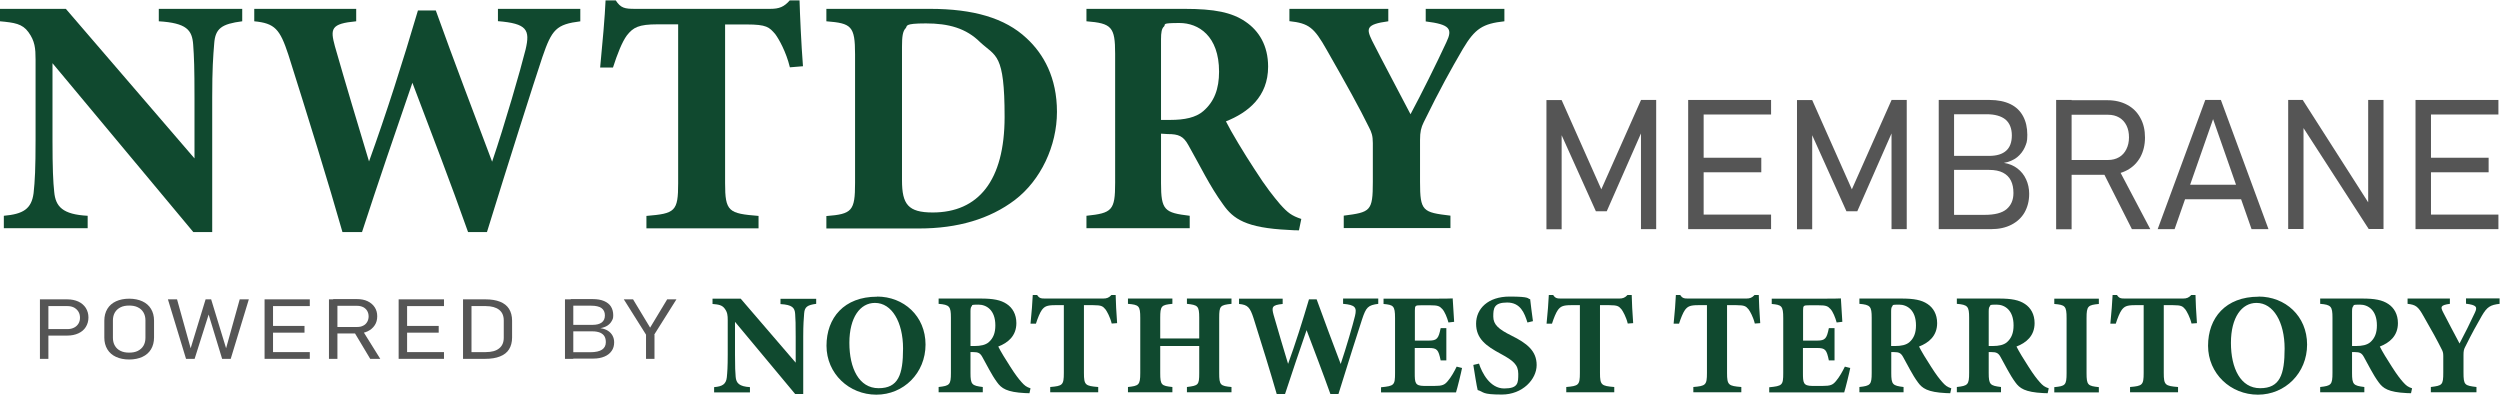
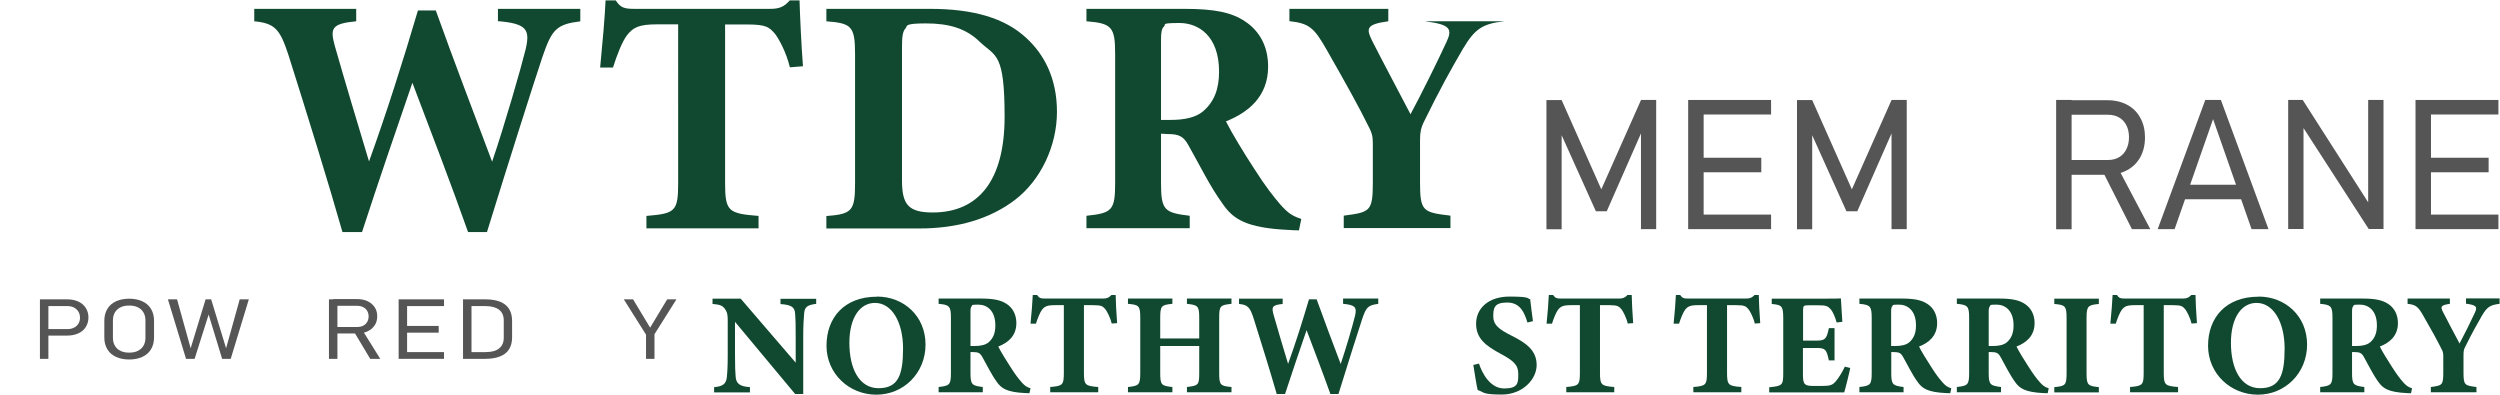
<svg xmlns="http://www.w3.org/2000/svg" viewBox="0 0 1890.8 298.7" version="1.1" id="Layer_1">
  <defs>
    <style>
      .st0 {
        fill: #555;
      }

      .st1 {
        fill: #10492f;
      }
    </style>
  </defs>
  <g>
-     <path d="M183.2,16.1c-15.6,2-20.4,5.4-21.2,16.9-.8,10-1.5,18.6-1.5,40.9v101.6h-14.3L39.7,47.8v57.7c0,22.2.5,32.2,1.3,39.6,1,11.2,6.4,17.1,25.3,18.1v9.4H2.9v-9.4c14.6-1.3,20.9-5.1,22.5-17.1,1-9.2,1.5-18.4,1.5-40.6v-60.5c0-8.4-.5-14-5.4-20.7C16.9,17.9,10.8,17.1,0,16.1V6.7h49.8l97.3,113.1v-46c0-22.2-.3-30.6-1-40.1-.8-11-4.9-16.3-26-17.6V6.7h63.1v9.4Z" class="st1" />
    <path d="M439.1,16.1c-18.4,2.3-21.7,6.1-28.9,27.1-6.6,19.7-25.8,80.2-41.9,132.3h-14.3c-13-36.8-27.6-74.6-42.1-112.9-13.3,38.6-26,75.8-38.1,112.9h-14.8c-10.2-36-26.6-88.9-40.9-134.1-6.4-19.4-10.2-23.8-25.8-25.3V6.7h77.1v9.4c-19.2,1.8-19.7,5.6-16.1,18.9,8.4,29.4,17.4,59.2,25.8,87.1,13-36,25.3-74.6,37-114.2h13.5c14,39.1,28.6,77.1,42.6,114.4,9.4-27.6,21.7-70.2,25.3-84.8,3.6-15.1,1-19.7-20.9-21.5V6.7h62.3v9.4Z" class="st1" />
    <path d="M597.4,50.9c-2.8-11.7-8.4-21.5-11-25-4.6-5.4-6.6-7.4-21.7-7.4h-16.3v120c0,21.5,2.6,23,25.3,24.8v9.4h-84.8v-9.4c21.7-1.8,24-3.3,24-24.8V18.4h-15.6c-14.3,0-18.4,2.3-23.2,8.4-3.6,4.9-7.2,14-10.5,24.3h-9.7c1.8-18.6,3.6-38.6,4.1-50.8h7.7c3.8,5.9,6.9,6.4,14.6,6.4h102.2c6.9,0,10.5-1.5,14.8-6.4h7.4c.3,10.7,1.3,33.2,2.6,49.8l-9.7.8Z" class="st1" />
    <path d="M703.4,6.7c32.7,0,56.7,6.9,73,22.2,13,12,23,29.9,23,55.7s-12.3,51.8-31.9,66.7c-18.9,14.3-43.2,21.5-72.3,21.5h-70.2v-9.4c19.4-1.5,21.7-3.8,21.7-25V41.1c0-21.5-2.8-23.5-21.7-25V6.7h78.4ZM682.2,136.4c0,18.1,4.6,24.3,23.2,24.3,34.5,0,54.4-24,54.4-72.3s-6.6-45.5-18.4-56.4c-10.7-10.7-24-14.3-41.1-14.3s-13.8,2-15.3,3.6c-2.3,2.3-2.8,6.6-2.8,14v101.1Z" class="st1" />
    <path d="M982.3,174.2c-1.5,0-4.6,0-7.7-.3-32.4-1.5-41.9-8.4-49.5-19.2-10.2-14-17.6-29.6-26.3-44.9-3.8-6.9-7.4-8.4-15.6-8.4l-5.1-.3v37.3c0,20.7,2.6,22.5,21.7,24.8v9.4h-78.1v-9.4c19.4-2,21.7-4.1,21.7-24.8V40.6c0-20.2-2.6-23-21.7-24.5V6.7h74.1c22.7,0,35.8,2.6,46.2,9.7,10.2,6.9,17.1,18.1,17.1,34,0,22.7-15.1,34.7-31.9,41.4,3.8,7.7,13.8,24.3,21.5,36,8.9,14,14.6,20.9,19.4,26.6,5.9,6.6,8.7,8.7,16.1,11.2l-1.8,8.7ZM885,90.7c11,0,19.4-1.8,25-6.6,8.4-7.2,12-16.9,12-29.9,0-27.1-15.6-36.8-29.9-36.8s-10.2,1-11.7,2.6c-1.8,1.5-2.3,4.6-2.3,9.7v61h6.9Z" class="st1" />
-     <path d="M1137.8,16.1c-16.3,1.8-22.2,5.4-31.4,20.9-9.2,15.8-17.1,29.9-29.6,55.4-2,4.1-2.8,7.2-2.8,13.5v31.7c0,22.2,2,23,23,25.5v9.4h-80.7v-9.4c20.2-2.6,22-3.3,22-25.5v-29.4c0-5.6-1-8.2-2.8-11.7-7.4-15.1-16.9-32.2-32.2-59-9.4-16.6-13.3-19.9-28.1-21.5V6.7h74.8v9.4c-17.1,2.3-16.6,5.6-12.3,14.6,8.4,16.6,19.4,37,29.1,55.7,7.7-14.3,19.9-38.8,27.1-54.4,4.9-10.2,2.8-13.5-15.6-15.8V6.7h59.5v9.4Z" class="st1" />
+     <path d="M1137.8,16.1c-16.3,1.8-22.2,5.4-31.4,20.9-9.2,15.8-17.1,29.9-29.6,55.4-2,4.1-2.8,7.2-2.8,13.5v31.7c0,22.2,2,23,23,25.5v9.4h-80.7v-9.4c20.2-2.6,22-3.3,22-25.5v-29.4c0-5.6-1-8.2-2.8-11.7-7.4-15.1-16.9-32.2-32.2-59-9.4-16.6-13.3-19.9-28.1-21.5V6.7h74.8v9.4c-17.1,2.3-16.6,5.6-12.3,14.6,8.4,16.6,19.4,37,29.1,55.7,7.7-14.3,19.9-38.8,27.1-54.4,4.9-10.2,2.8-13.5-15.6-15.8V6.7v9.4Z" class="st1" />
  </g>
  <g>
    <path d="M617.3,229.8c-6.7.9-8.7,2.3-9.1,7.2-.3,4.3-.7,8-.7,17.5v43.5h-6.1l-45.5-54.6v24.7c0,9.5.2,13.8.5,16.9.4,4.8,2.7,7.3,10.8,7.8v4h-27.1v-4c6.2-.5,9-2.2,9.6-7.3.4-3.9.7-7.9.7-17.4v-25.9c0-3.6-.2-6-2.3-8.8-2-2.7-4.6-3.1-9.2-3.5v-4h21.3l41.6,48.4v-19.7c0-9.5-.1-13.1-.4-17.1-.3-4.7-2.1-7-11.1-7.5v-4h27v4Z" class="st1" />
    <path d="M663.3,224.3c20.2,0,36.7,14.7,36.7,36.3s-16.6,37.9-37.2,37.9-37.7-15.9-37.7-37,13.3-37.1,38.2-37.1ZM661.7,229.1c-11.1,0-19.3,10.9-19.3,30.2s7.3,34.3,22.1,34.3,18.5-10,18.5-30-8.5-34.5-21.2-34.5Z" class="st1" />
    <path d="M778.6,297.4c-.7,0-2,0-3.3-.1-13.9-.7-17.9-3.6-21.2-8.2-4.4-6-7.5-12.7-11.2-19.2-1.6-2.9-3.2-3.6-6.7-3.6h-2.2c0-.1,0,15.8,0,15.8,0,8.8,1.1,9.6,9.3,10.6v4h-33.4v-4c8.3-.9,9.3-1.7,9.3-10.6v-41.8c0-8.6-1.1-9.8-9.3-10.5v-4h31.7c9.7,0,15.3,1.1,19.8,4.1,4.4,2.9,7.3,7.8,7.3,14.5,0,9.7-6.4,14.9-13.7,17.7,1.6,3.3,5.9,10.4,9.2,15.4,3.8,6,6.2,9,8.3,11.4,2.5,2.8,3.7,3.7,6.9,4.8l-.8,3.7ZM737,261.7c4.7,0,8.3-.8,10.7-2.8,3.6-3.1,5.1-7.2,5.1-12.8,0-11.6-6.7-15.7-12.8-15.7s-4.4.4-5,1.1c-.8.7-1,2-1,4.1v26.1h2.9Z" class="st1" />
    <path d="M840.8,244.7c-1.2-5-3.6-9.2-4.7-10.7-2-2.3-2.8-3.2-9.3-3.2h-7v51.3c0,9.2,1.1,9.8,10.8,10.6v4h-36.3v-4c9.3-.8,10.3-1.4,10.3-10.6v-51.3h-6.7c-6.1,0-7.9,1-9.9,3.6-1.5,2.1-3.1,6-4.5,10.4h-4.1c.8-8,1.5-16.5,1.7-21.7h3.3c1.6,2.5,2.9,2.7,6.2,2.7h43.7c2.9,0,4.5-.7,6.3-2.7h3.2c.1,4.6.5,14.2,1.1,21.3l-4.1.3Z" class="st1" />
    <path d="M931.4,229.8c-8.5.9-9.3,1.5-9.3,10.6v41.8c0,9.1.9,9.7,9.3,10.5v4h-33.7v-4c8.6-1.1,9.3-1.4,9.3-10.5v-20.5h-29.5v20.5c0,9.1,1,9.6,9.2,10.5v4h-33.6v-4c8.1-.9,9.3-1.4,9.3-10.5v-41.8c0-9.1-1-9.9-9.3-10.6v-4h33.6v4c-8.3.8-9.2,1.5-9.2,10.6v15.6h29.5v-15.6c0-9.1-1.1-9.7-9.3-10.6v-4h33.7v4Z" class="st1" />
    <path d="M1042.5,229.8c-7.9,1-9.3,2.6-12.3,11.6-2.8,8.4-11,34.3-17.9,56.6h-6.1c-5.6-15.7-11.8-31.9-18-48.3-5.7,16.5-11.1,32.4-16.3,48.3h-6.3c-4.4-15.4-11.4-38-17.5-57.3-2.7-8.3-4.4-10.2-11-10.8v-4h33v4c-8.2.8-8.4,2.4-6.9,8.1,3.6,12.6,7.4,25.3,11,37.2,5.6-15.4,10.8-31.9,15.8-48.8h5.8c6,16.7,12.2,33,18.2,48.9,4-11.8,9.3-30,10.8-36.3,1.5-6.4.4-8.4-9-9.2v-4h26.6v4Z" class="st1" />
-     <path d="M1105.8,278.2c-.5,2.9-3.6,15.5-4.6,18.6h-56.7v-3.9c9.9-1,10.6-1.5,10.6-10.7v-41.7c0-9.3-1.3-9.9-8.7-10.6v-4h35.5c11.5,0,15.3-.1,16.8-.2.1,2,.7,10.9,1.1,17.7l-4.3.5c-1-3.7-2.8-8.2-4.7-10.2-2-2.2-3.4-2.8-9-2.8h-7.1c-4.2,0-4.6.2-4.6,3.9v22.8h10.7c6.1,0,7.2-1.6,8.8-9.4h4.3v24.4h-4.3c-1.7-8.1-2.6-9.4-9-9.4h-10.6v18.8c0,7.5.2,9.8,7,9.9h7.8c6.1,0,7.8-.8,10.2-3.7,2.7-3.2,4.9-7.2,6.7-10.9l4,1Z" class="st1" />
    <path d="M1155.2,243.8c-2.2-7-5.2-15-15.3-15s-10.5,4.5-10.5,10.6,4,9.6,13.7,14.4c11.7,5.8,19.1,11.5,19.1,22.3s-10.7,22.3-26.3,22.3-13.2-1.9-18.3-3.4c-.7-2.5-2.5-13.9-3.3-19l4.3-1c2.2,6.9,8.3,18.8,19,18.8s10.7-4.2,10.7-11.1-3.9-10-13.1-15c-11.4-6.1-18.8-11.6-18.8-22.9s9-20.5,25.3-20.5,13.2,1.6,15.6,2c.4,4,1.2,9.7,2.1,16.6l-4.1,1Z" class="st1" />
    <path d="M1231.1,244.7c-1.2-5-3.6-9.2-4.7-10.7-2-2.3-2.8-3.2-9.3-3.2h-7v51.3c0,9.2,1.1,9.8,10.8,10.6v4h-36.3v-4c9.3-.8,10.3-1.4,10.3-10.6v-51.3h-6.7c-6.1,0-7.9,1-9.9,3.6-1.5,2.1-3.1,6-4.5,10.4h-4.1c.8-8,1.5-16.5,1.7-21.7h3.3c1.6,2.5,2.9,2.7,6.2,2.7h43.7c2.9,0,4.5-.7,6.3-2.7h3.2c.1,4.6.5,14.2,1.1,21.3l-4.1.3Z" class="st1" />
    <path d="M1327.2,244.7c-1.2-5-3.6-9.2-4.7-10.7-2-2.3-2.8-3.2-9.3-3.2h-7v51.3c0,9.2,1.1,9.8,10.8,10.6v4h-36.3v-4c9.3-.8,10.3-1.4,10.3-10.6v-51.3h-6.7c-6.1,0-7.9,1-9.9,3.6-1.5,2.1-3.1,6-4.5,10.4h-4.1c.8-8,1.5-16.5,1.7-21.7h3.3c1.6,2.5,2.9,2.7,6.2,2.7h43.7c2.9,0,4.5-.7,6.3-2.7h3.2c.1,4.6.5,14.2,1.1,21.3l-4.1.3Z" class="st1" />
    <path d="M1399.4,278.2c-.5,2.9-3.6,15.5-4.6,18.6h-56.7v-3.9c9.9-1,10.6-1.5,10.6-10.7v-41.7c0-9.3-1.3-9.9-8.7-10.6v-4h35.5c11.5,0,15.3-.1,16.8-.2.1,2,.7,10.9,1.1,17.7l-4.3.5c-1-3.7-2.8-8.2-4.7-10.2-2-2.2-3.4-2.8-9-2.8h-7.1c-4.2,0-4.6.2-4.6,3.9v22.8h10.7c6.1,0,7.2-1.6,8.8-9.4h4.3v24.4h-4.3c-1.7-8.1-2.6-9.4-9-9.4h-10.6v18.8c0,7.5.2,9.8,7,9.9h7.8c6.1,0,7.8-.8,10.2-3.7,2.7-3.2,4.9-7.2,6.7-10.9l4,1Z" class="st1" />
    <path d="M1475,297.4c-.7,0-2,0-3.3-.1-13.9-.7-17.9-3.6-21.2-8.2-4.4-6-7.5-12.7-11.2-19.2-1.6-2.9-3.2-3.6-6.7-3.6h-2.2c0-.1,0,15.8,0,15.8,0,8.8,1.1,9.6,9.3,10.6v4h-33.4v-4c8.3-.9,9.3-1.7,9.3-10.6v-41.8c0-8.6-1.1-9.8-9.3-10.5v-4h31.7c9.7,0,15.3,1.1,19.8,4.1,4.4,2.9,7.3,7.8,7.3,14.5,0,9.7-6.4,14.9-13.7,17.7,1.6,3.3,5.9,10.4,9.2,15.4,3.8,6,6.2,9,8.3,11.4,2.5,2.8,3.7,3.7,6.9,4.8l-.8,3.7ZM1433.3,261.7c4.7,0,8.3-.8,10.7-2.8,3.6-3.1,5.1-7.2,5.1-12.8,0-11.6-6.7-15.7-12.8-15.7s-4.4.4-5,1.1c-.8.7-1,2-1,4.1v26.1h2.9Z" class="st1" />
    <path d="M1548.7,297.4c-.7,0-2,0-3.3-.1-13.9-.7-17.9-3.6-21.2-8.2-4.4-6-7.5-12.7-11.2-19.2-1.6-2.9-3.2-3.6-6.7-3.6h-2.2c0-.1,0,15.8,0,15.8,0,8.8,1.1,9.6,9.3,10.6v4h-33.4v-4c8.3-.9,9.3-1.7,9.3-10.6v-41.8c0-8.6-1.1-9.8-9.3-10.5v-4h31.7c9.7,0,15.3,1.1,19.8,4.1,4.4,2.9,7.3,7.8,7.3,14.5,0,9.7-6.4,14.9-13.7,17.7,1.6,3.3,5.9,10.4,9.2,15.4,3.8,6,6.2,9,8.3,11.4,2.5,2.8,3.7,3.7,6.9,4.8l-.8,3.7ZM1507.1,261.7c4.7,0,8.3-.8,10.7-2.8,3.6-3.1,5.1-7.2,5.1-12.8,0-11.6-6.7-15.7-12.8-15.7s-4.4.4-5,1.1c-.8.7-1,2-1,4.1v26.1h2.9Z" class="st1" />
    <path d="M1553.7,296.8v-4c8.3-.8,9.3-1.4,9.3-10.6v-41.6c0-9.2-1.1-10-9.3-10.7v-4h33.7v4c-8.2.8-9.3,1.5-9.3,10.7v41.6c0,9.1,1,9.7,9.3,10.6v4h-33.7Z" class="st1" />
    <path d="M1657.5,244.7c-1.2-5-3.6-9.2-4.7-10.7-2-2.3-2.8-3.2-9.3-3.2h-7v51.3c0,9.2,1.1,9.8,10.8,10.6v4h-36.3v-4c9.3-.8,10.3-1.4,10.3-10.6v-51.3h-6.7c-6.1,0-7.9,1-9.9,3.6-1.5,2.1-3.1,6-4.5,10.4h-4.1c.8-8,1.5-16.5,1.7-21.7h3.3c1.6,2.5,2.9,2.7,6.2,2.7h43.7c2.9,0,4.5-.7,6.3-2.7h3.2c.1,4.6.5,14.2,1.1,21.3l-4.1.3Z" class="st1" />
    <path d="M1708.2,224.3c20.2,0,36.7,14.7,36.7,36.3s-16.6,37.9-37.2,37.9-37.7-15.9-37.7-37,13.3-37.1,38.2-37.1ZM1706.6,229.1c-11.1,0-19.3,10.9-19.3,30.2s7.3,34.3,22.1,34.3,18.5-10,18.5-30-8.5-34.5-21.2-34.5Z" class="st1" />
    <path d="M1823.5,297.4c-.7,0-2,0-3.3-.1-13.9-.7-17.9-3.6-21.2-8.2-4.4-6-7.5-12.7-11.2-19.2-1.6-2.9-3.2-3.6-6.7-3.6h-2.2c0-.1,0,15.8,0,15.8,0,8.8,1.1,9.6,9.3,10.6v4h-33.4v-4c8.3-.9,9.3-1.7,9.3-10.6v-41.8c0-8.6-1.1-9.8-9.3-10.5v-4h31.7c9.7,0,15.3,1.1,19.8,4.1,4.4,2.9,7.3,7.8,7.3,14.5,0,9.7-6.4,14.9-13.7,17.7,1.6,3.3,5.9,10.4,9.2,15.4,3.8,6,6.2,9,8.3,11.4,2.5,2.8,3.7,3.7,6.9,4.8l-.8,3.7ZM1781.9,261.7c4.7,0,8.3-.8,10.7-2.8,3.6-3.1,5.1-7.2,5.1-12.8,0-11.6-6.7-15.7-12.8-15.7s-4.4.4-5,1.1c-.8.7-1,2-1,4.1v26.1h2.9Z" class="st1" />
    <path d="M1890.5,229.8c-7,.8-9.5,2.3-13.4,9-3.9,6.8-7.3,12.8-12.7,23.7-.9,1.7-1.2,3.1-1.2,5.8v13.5c0,9.5.9,9.8,9.8,10.9v4h-34.5v-4c8.6-1.1,9.4-1.4,9.4-10.9v-12.6c0-2.4-.4-3.5-1.2-5-3.2-6.4-7.2-13.8-13.8-25.2-4-7.1-5.7-8.5-12-9.2v-4h32v4c-7.3,1-7.1,2.4-5.2,6.2,3.6,7.1,8.3,15.8,12.5,23.8,3.3-6.1,8.5-16.6,11.6-23.3,2.1-4.4,1.2-5.8-6.7-6.8v-4h25.4v4Z" class="st1" />
  </g>
  <g>
    <path d="M1241.1,75.6h11.5v97.7h-11.5v-78.5l.8,4.3-26.7,60.7h-8.2l-26.7-59.3.8-5.6v78.5h-11.5v-97.7h11.5l30,67.5,30-67.5Z" class="st0" />
    <path d="M1276.8,75.6h11.7v97.7h-11.7v-97.7ZM1283.4,75.6h56.1v11h-56.1v-11ZM1283.4,119.3h48.7v11h-48.7v-11ZM1283.4,162.3h56.1v11h-56.1v-11Z" class="st0" />
    <path d="M1430.6,75.6h11.5v97.7h-11.5v-78.5l.8,4.3-26.7,60.7h-8.2l-26.7-59.3.8-5.6v78.5h-11.5v-97.7h11.5l30,67.5,30-67.5Z" class="st0" />
-     <path d="M1466.3,75.6h11.6v97.7h-11.6v-97.7ZM1474.3,162.5h26.7c7.6,0,13.2-1.4,16.6-4.3s5.2-6.9,5.2-12.1v-.2c0-3.6-.6-6.7-1.9-9.3-1.3-2.6-3.3-4.6-6-6-2.7-1.4-6.2-2.1-10.5-2.1h-30v-10.6h30c5.7,0,10-1.3,12.9-3.9,2.9-2.6,4.3-6.5,4.3-11.6s-1.6-9.3-4.8-12c-3.2-2.6-8-4-14.3-4h-28.2v-10.8h30.4c6.3,0,11.6,1.1,15.9,3.2,4.3,2.1,7.4,5.2,9.5,9.1,2.1,3.9,3.2,8.6,3.2,14.1s-.7,6.4-1.9,9.4c-1.3,2.9-3.3,5.5-5.9,7.6-2.7,2.1-6,3.5-9.9,4.2,3.9.6,7.3,2,10.2,4.2,2.9,2.2,5.1,5,6.6,8.3,1.5,3.3,2.3,6.9,2.3,10.8v.2c0,5.3-1.2,9.9-3.5,14-2.3,4-5.7,7.1-10,9.3-4.3,2.2-9.4,3.3-15.2,3.3h-31.6v-10.8Z" class="st0" />
    <path d="M1555.1,75.6h11.7v97.8h-11.7v-97.8ZM1561.1,121h33.3c3.1,0,5.9-.7,8.3-2.1,2.4-1.4,4.2-3.4,5.5-6,1.3-2.6,2-5.6,2-9,0-3.4-.6-6.4-1.9-9-1.3-2.6-3.1-4.6-5.5-6-2.4-1.4-5.2-2.1-8.3-2.1h-33.3v-11h32.8c5.6,0,10.6,1.2,14.9,3.5,4.3,2.3,7.6,5.6,9.9,9.9,2.4,4.3,3.5,9.2,3.5,14.8s-1.2,10.5-3.5,14.8c-2.4,4.3-5.7,7.6-10,9.9-4.3,2.3-9.2,3.5-14.8,3.5h-32.8v-11ZM1590,129l11.3-3.1,25,47.4h-13.9l-22.4-44.3Z" class="st0" />
    <path d="M1668,75.6h11.7l36,97.7h-12.8l-29.1-83.2-29.1,83.2h-12.8l36-97.7ZM1648.6,139.7h51.4v11h-51.4v-11Z" class="st0" />
    <path d="M1730.5,75.6h11.1l52.3,81.8-2.8-.5v-81.3h11.6v97.6h-11.2l-52.7-81.6,3.4,1.1v80.5h-11.6v-97.6Z" class="st0" />
    <path d="M1826.9,75.6h11.7v97.7h-11.7v-97.7ZM1833.5,75.6h56.1v11h-56.1v-11ZM1833.5,119.3h48.7v11h-48.7v-11ZM1833.5,162.3h56.1v11h-56.1v-11Z" class="st0" />
  </g>
  <g>
    <path d="M30.2,226.4h6.4v45h-6.4v-45ZM34.1,248.9h17c1.9,0,3.5-.4,4.9-1.1,1.4-.7,2.5-1.7,3.3-3,.8-1.3,1.2-2.8,1.2-4.5s-.4-3.3-1.2-4.6c-.8-1.3-1.9-2.3-3.3-3.1-1.4-.7-3-1.1-4.9-1.1h-17v-5.1h16.8c3.2,0,6,.6,8.4,1.7,2.4,1.1,4.3,2.8,5.6,4.8,1.3,2.1,2,4.5,2,7.2s-.7,5.1-2,7.2c-1.3,2.1-3.2,3.7-5.6,4.8-2.4,1.1-5.2,1.7-8.4,1.7h-16.8v-5.1Z" class="st0" />
    <path d="M87.7,269.9c-2.8-1.3-5-3.2-6.5-5.7-1.5-2.5-2.3-5.4-2.3-8.9v-12.8c0-3.4.8-6.4,2.3-8.9,1.5-2.5,3.7-4.4,6.5-5.7s6.2-2,10-2,7.2.7,10,2c2.8,1.3,5,3.2,6.5,5.7,1.5,2.5,2.3,5.4,2.3,8.9v12.8c0,3.4-.8,6.4-2.3,8.9-1.5,2.5-3.7,4.4-6.5,5.7-2.8,1.3-6.2,2-10,2s-7.2-.7-10-2ZM104.2,265.4c1.8-.9,3.3-2.2,4.3-3.9,1-1.7,1.5-3.7,1.5-6v-13.2c0-2.3-.5-4.3-1.5-6-1-1.7-2.4-3-4.3-3.9-1.8-.9-4-1.3-6.5-1.3s-4.7.4-6.5,1.3c-1.8.9-3.3,2.2-4.3,3.9-1,1.7-1.5,3.7-1.5,6v13.2c0,2.3.5,4.3,1.5,6,1,1.7,2.4,3,4.3,3.9,1.8.9,4,1.3,6.5,1.3s4.7-.4,6.5-1.3Z" class="st0" />
    <path d="M155.3,226.4h4.4l11.3,37,10.3-37h6.9l-13.7,45h-6.5l-10.2-33.5-10.6,33.5h-6.5l-13.7-45h6.9l10.3,37,11.3-37Z" class="st0" />
-     <path d="M200.1,226.4h6.4v45h-6.4v-45ZM203.7,226.4h30.6v5.1h-30.6v-5.1ZM203.7,246.5h26.6v5.1h-26.6v-5.1ZM203.7,266.3h30.6v5.1h-30.6v-5.1Z" class="st0" />
    <path d="M248.8,226.4h6.4v45h-6.4v-45ZM252,247.3h18.2c1.7,0,3.2-.3,4.5-1,1.3-.6,2.3-1.6,3-2.8.7-1.2,1.1-2.6,1.1-4.2,0-1.6-.4-3-1.1-4.2-.7-1.2-1.7-2.1-3-2.8-1.3-.6-2.8-1-4.5-1h-18.2v-5.1h17.9c3.1,0,5.8.5,8.1,1.6,2.3,1.1,4.1,2.6,5.4,4.6,1.3,2,1.9,4.2,1.9,6.8s-.6,4.9-1.9,6.8c-1.3,2-3.1,3.5-5.4,4.6-2.3,1.1-5,1.6-8.1,1.6h-17.9v-5.1ZM267.8,251l6.2-1.4,13.6,21.8h-7.6l-12.2-20.4Z" class="st0" />
    <path d="M301.5,226.4h6.4v45h-6.4v-45ZM305.2,226.4h30.6v5.1h-30.6v-5.1ZM305.2,246.5h26.6v5.1h-26.6v-5.1ZM305.2,266.3h30.6v5.1h-30.6v-5.1Z" class="st0" />
    <path d="M350.2,226.4h6.4v45h-6.4v-45ZM355.3,266.3h12.1c4.4,0,7.8-.9,10.1-2.8,2.3-1.8,3.5-4.5,3.5-8v-13.2c0-3.5-1.2-6.2-3.5-8-2.3-1.8-5.7-2.8-10.1-2.8h-12.1v-5.1h11.8c4.4,0,8.1.6,11.1,1.8,3,1.2,5.3,3,6.8,5.4,1.5,2.4,2.3,5.4,2.3,8.9v12.8c0,3.5-.8,6.5-2.3,8.9-1.5,2.4-3.8,4.2-6.9,5.4-3,1.2-6.7,1.8-11.1,1.8h-11.8v-5.1Z" class="st0" />
-     <path d="M427.3,226.4h6.3v45h-6.3v-45ZM431.7,266.4h14.6c4.2,0,7.2-.7,9.1-2,1.9-1.3,2.8-3.2,2.8-5.6h0c0-1.7-.3-3.2-1-4.4-.7-1.2-1.8-2.1-3.3-2.8-1.5-.6-3.4-1-5.8-1h-16.4v-4.9h16.4c3.1,0,5.4-.6,7-1.8,1.6-1.2,2.4-3,2.4-5.4s-.9-4.3-2.6-5.5c-1.7-1.2-4.3-1.8-7.8-1.8h-15.4v-5h16.6c3.4,0,6.3.5,8.6,1.5,2.3,1,4.1,2.4,5.2,4.2,1.1,1.8,1.7,4,1.7,6.5s-.4,3-1.1,4.3c-.7,1.4-1.8,2.5-3.2,3.5-1.5,1-3.3,1.6-5.4,2,2.1.3,4,.9,5.6,1.9,1.6,1,2.8,2.3,3.6,3.8.8,1.5,1.2,3.2,1.2,5h0c0,2.5-.6,4.7-1.9,6.5-1.3,1.9-3.1,3.3-5.5,4.3-2.4,1-5.1,1.5-8.3,1.5h-17.2v-5Z" class="st0" />
    <path d="M495,253.1v18.3h-6.4v-18.3l-16.8-26.7h7l12.9,21.4,12.9-21.4h7l-16.8,26.7Z" class="st0" />
  </g>
</svg>